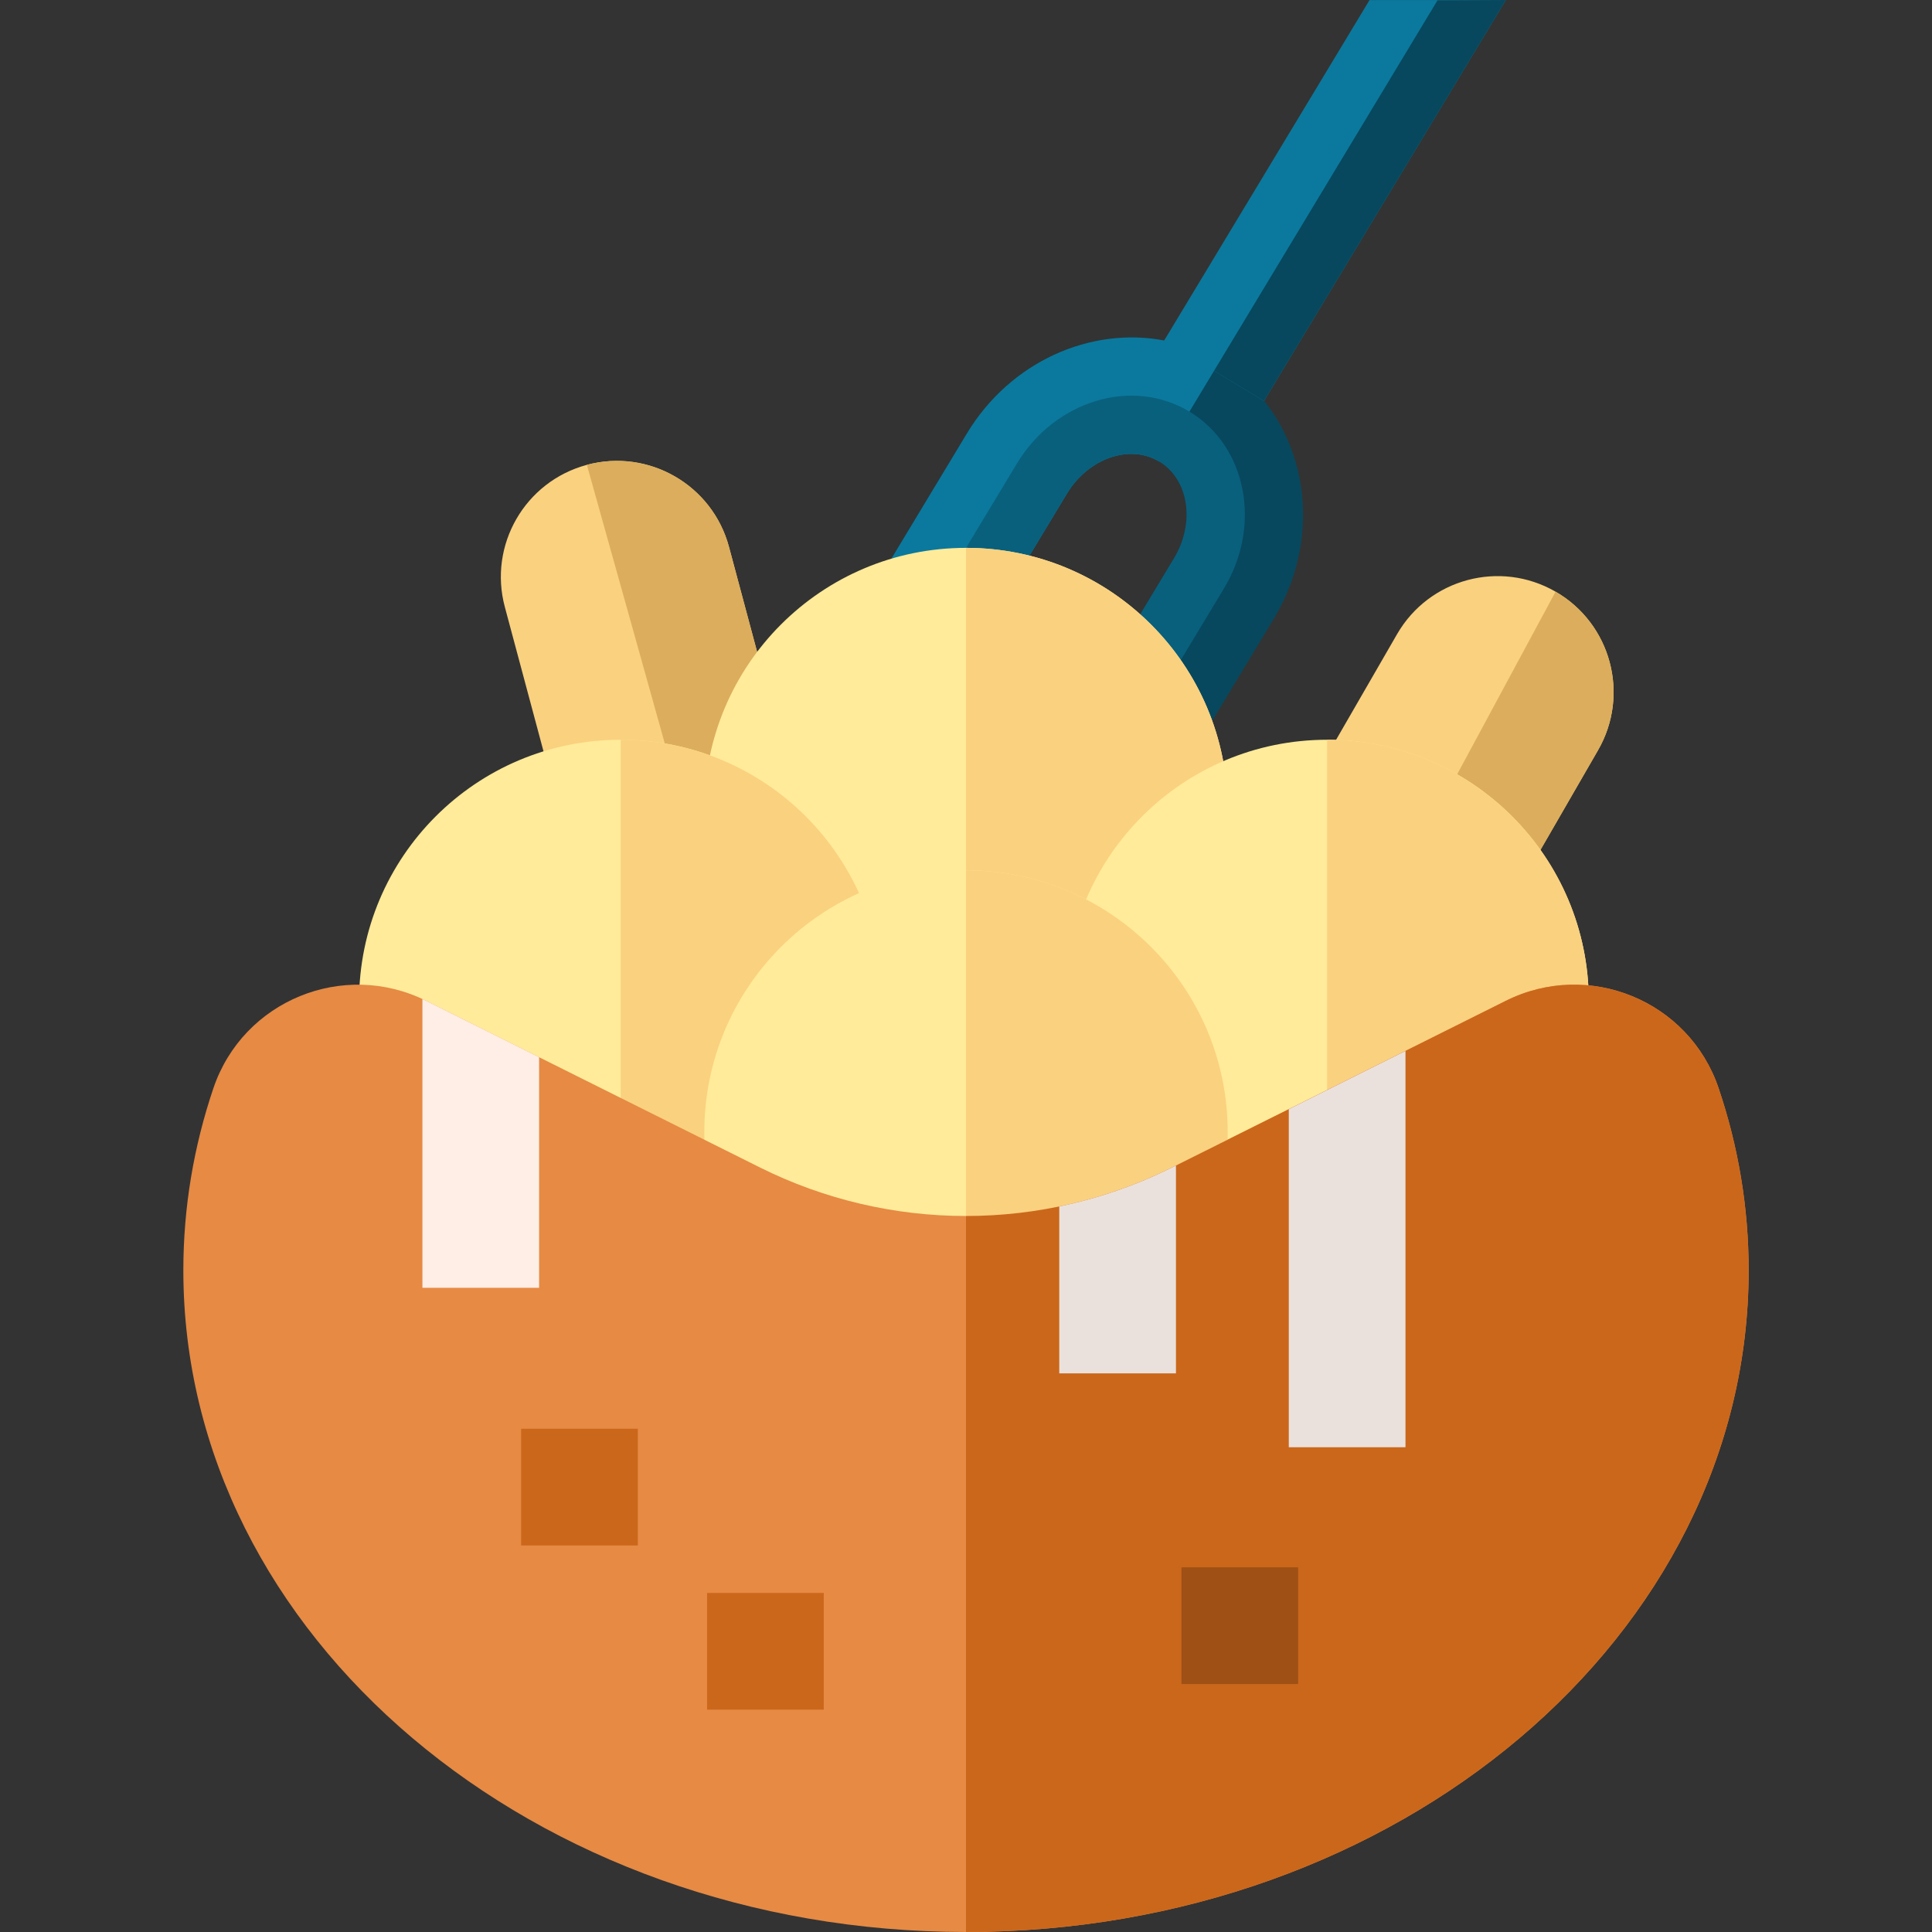
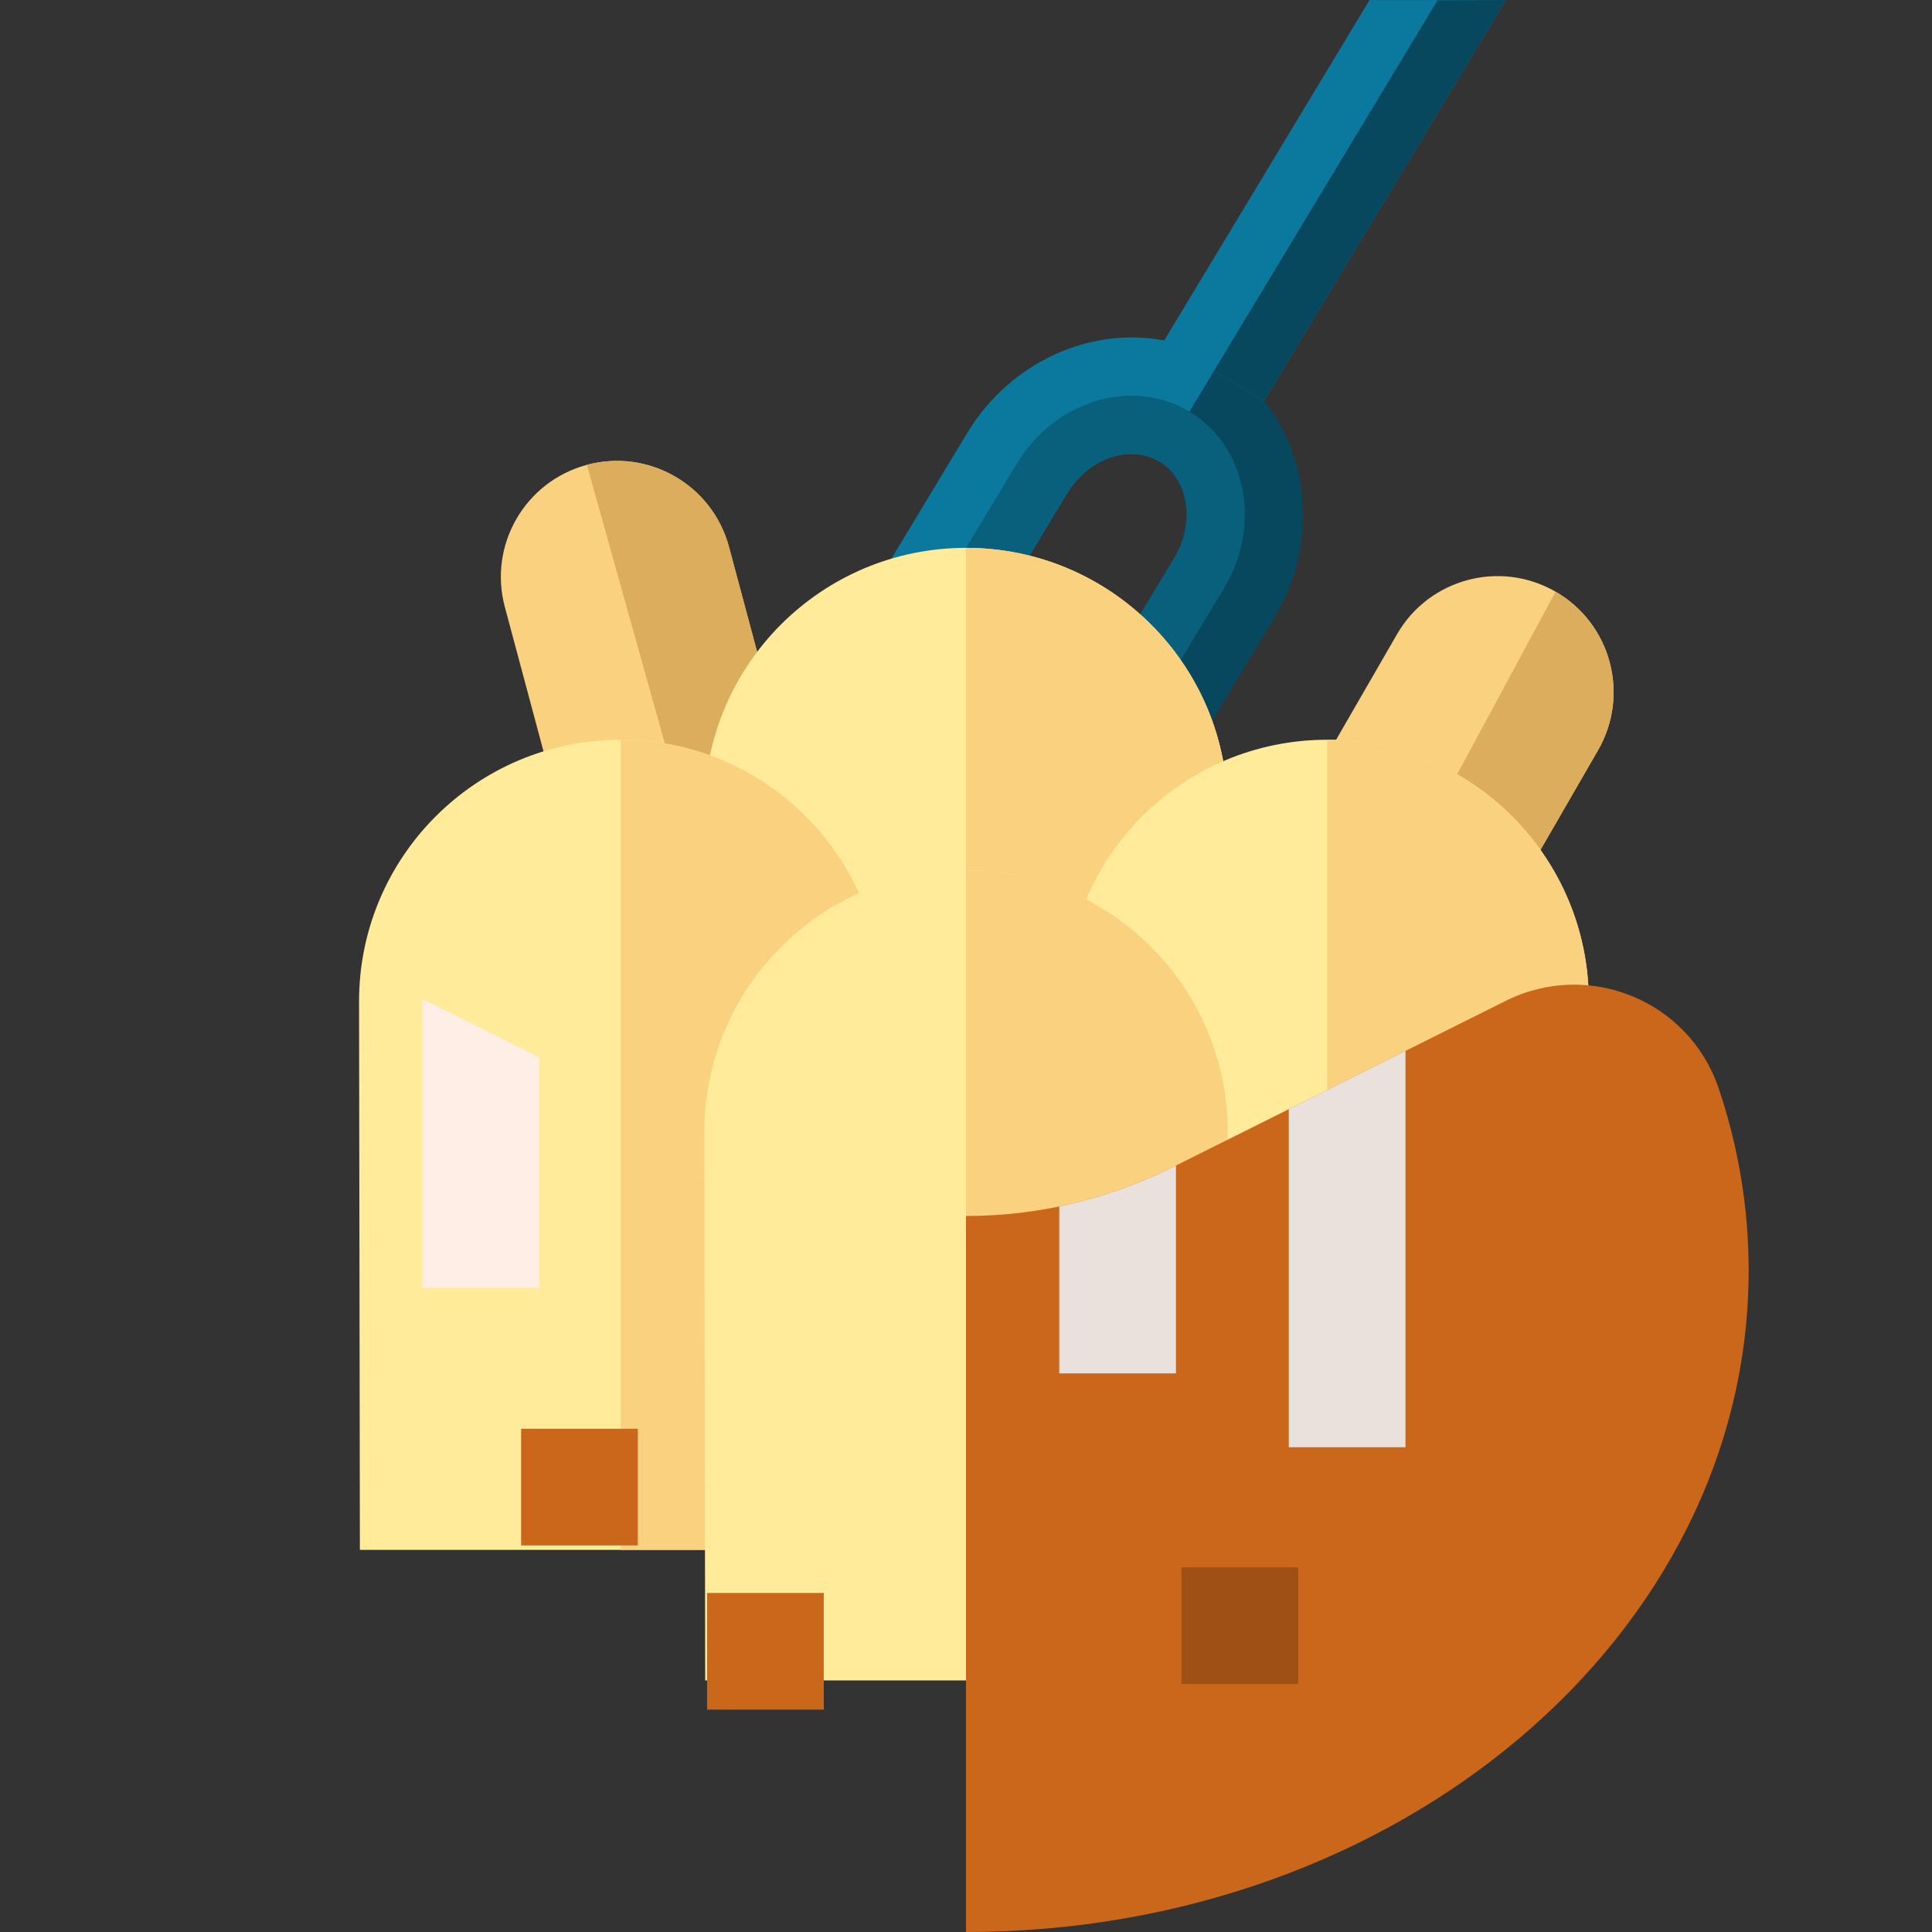
<svg xmlns="http://www.w3.org/2000/svg" id="Capa_1" enable-background="new 0 0 512.086 512.086" height="512" viewBox="0 0 512.086 512.086" width="512">
  <rect x="0" y="0" width="512.086" height="512.086" fill="#333333" stroke="none" />
  <path d="m337.649 163.97-30.028 49.781-26.484-15.975 30.028-49.781c5.685-9.425 3.942-20.936-3.887-25.658s-18.824-.896-24.509 8.529l-30.028 49.781-26.484-15.975 30.028-49.781c14.494-24.029 44.535-32.569 66.968-19.038 22.432 13.532 28.89 44.088 14.396 68.117z" fill="#07485e" />
  <path d="m399.132 0-36.133.022-54.425 90.228c-19.507-3.721-40.79 5.579-52.288 24.643l-30.027 49.781 26.484 15.975 30.028-49.781c5.685-9.425 16.68-13.252 24.509-8.529l14.51-24.056 13.242 7.987z" fill="#0b799d" />
  <path d="m315.266 109.096c-15.155-9.141-35.633-2.97-45.739 13.784l-30.027 49.781 13.242 7.987 30.028-49.781c5.685-9.425 16.68-13.252 24.509-8.529 7.829 4.722 9.573 16.232 3.887 25.658l-30.028 49.781 13.242 7.987 30.027-49.781c10.107-16.754 6.014-37.746-9.141-46.887z" fill="#09607d" />
  <path d="m399.132 0-64.101 106.269-13.242-7.987 59.229-98.193z" fill="#07485e" />
  <path d="m400.124 239.447 23.446-40.61c8.493-14.71 3.453-33.519-11.257-42.011-14.71-8.493-33.519-3.453-42.011 11.257l-25.117 43.504" fill="#fad17f" />
  <path d="m400.124 239.447 23.446-40.61c8.493-14.71 3.453-33.519-11.257-42.011l-44.522 82.621 18.649 8.284z" fill="#dbad5c" />
  <path d="m205.358 190.252-12.137-45.294c-4.396-16.406-21.26-26.143-37.666-21.747-16.406 4.396-26.143 21.26-21.747 37.666l13.001 48.522" fill="#fad17f" />
  <path d="m205.358 190.252-12.137-45.294c-4.396-16.406-21.26-26.143-37.666-21.747l21.852 78.128 21.796 8.061z" fill="#dbad5c" />
  <path d="m186.685 214.572c0-38.305 31.053-69.358 69.358-69.358s69.358 31.053 69.358 69.358v145.367h-138.492z" fill="#ffeb99" />
  <path d="m256.043 145.214v214.725h69.358v-145.367c.001-38.306-31.052-69.358-69.358-69.358z" fill="#fad17f" />
  <path d="m95.167 265.432c0-38.305 31.053-69.358 69.358-69.358s69.358 31.053 69.358 69.358v145.367h-138.492z" fill="#ffeb99" />
  <path d="m164.525 196.074v214.725h69.358v-145.367c0-38.305-31.053-69.358-69.358-69.358z" fill="#fad17f" />
  <path d="m282.402 265.432c0-38.305 31.053-69.358 69.358-69.358s69.358 31.053 69.358 69.358v145.367h-138.491z" fill="#ffeb99" />
  <path d="m351.761 196.074v214.725h69.358v-145.367c0-38.305-31.053-69.358-69.358-69.358z" fill="#fad17f" />
  <path d="m186.685 300.037c0-38.306 31.053-69.358 69.358-69.358s69.358 31.053 69.358 69.358v145.367h-138.492z" fill="#ffeb99" />
-   <path d="m201.377 309.415-88.416-44.143c-21.93-10.949-48.542-.066-56.397 23.153-5.189 15.338-7.969 31.536-7.969 48.283 0 96.859 92.878 175.378 207.448 175.378s207.448-78.519 207.448-175.378c0-16.75-2.781-32.95-7.971-48.29-7.855-23.215-34.46-34.098-56.387-23.151-30.457 15.206-62.443 31.176-88.43 44.15-34.418 17.185-74.908 17.182-109.326-.002z" fill="#e68a44" />
  <path d="m138.127 378.698h30.929v30.929h-30.929z" fill="#cb671b" />
  <path d="m187.415 422.217h30.929v30.929h-30.929z" fill="#cb671b" />
  <path d="m256.043 230.679v214.725h69.358v-145.367c.001-38.305-31.052-69.358-69.358-69.358z" fill="#fad17f" />
  <path d="m455.521 288.419c-7.855-23.215-34.46-34.098-56.387-23.151-30.457 15.206-62.443 31.176-88.43 44.15-17.209 8.592-35.935 12.887-54.661 12.887v189.782c114.571 0 207.448-78.519 207.448-175.378.001-16.751-2.78-32.95-7.97-48.29z" fill="#cb671b" />
  <path d="m313.15 415.433h30.929v30.929h-30.929z" fill="#9e5015" />
  <path d="m142.891 280.215-29.93-14.943c-.331-.165-.666-.309-.998-.465v76.527h30.929v-61.119z" fill="#ffeee5" />
  <g fill="#ebe1dc">
    <path d="m311.692 308.925c-.327.163-.663.331-.988.493-9.596 4.791-19.664 8.242-29.94 10.361v44.237h30.929v-55.091z" />
    <path d="m372.529 278.551c-10.485 5.235-20.894 10.432-30.929 15.442v89.612h30.929z" />
  </g>
</svg>